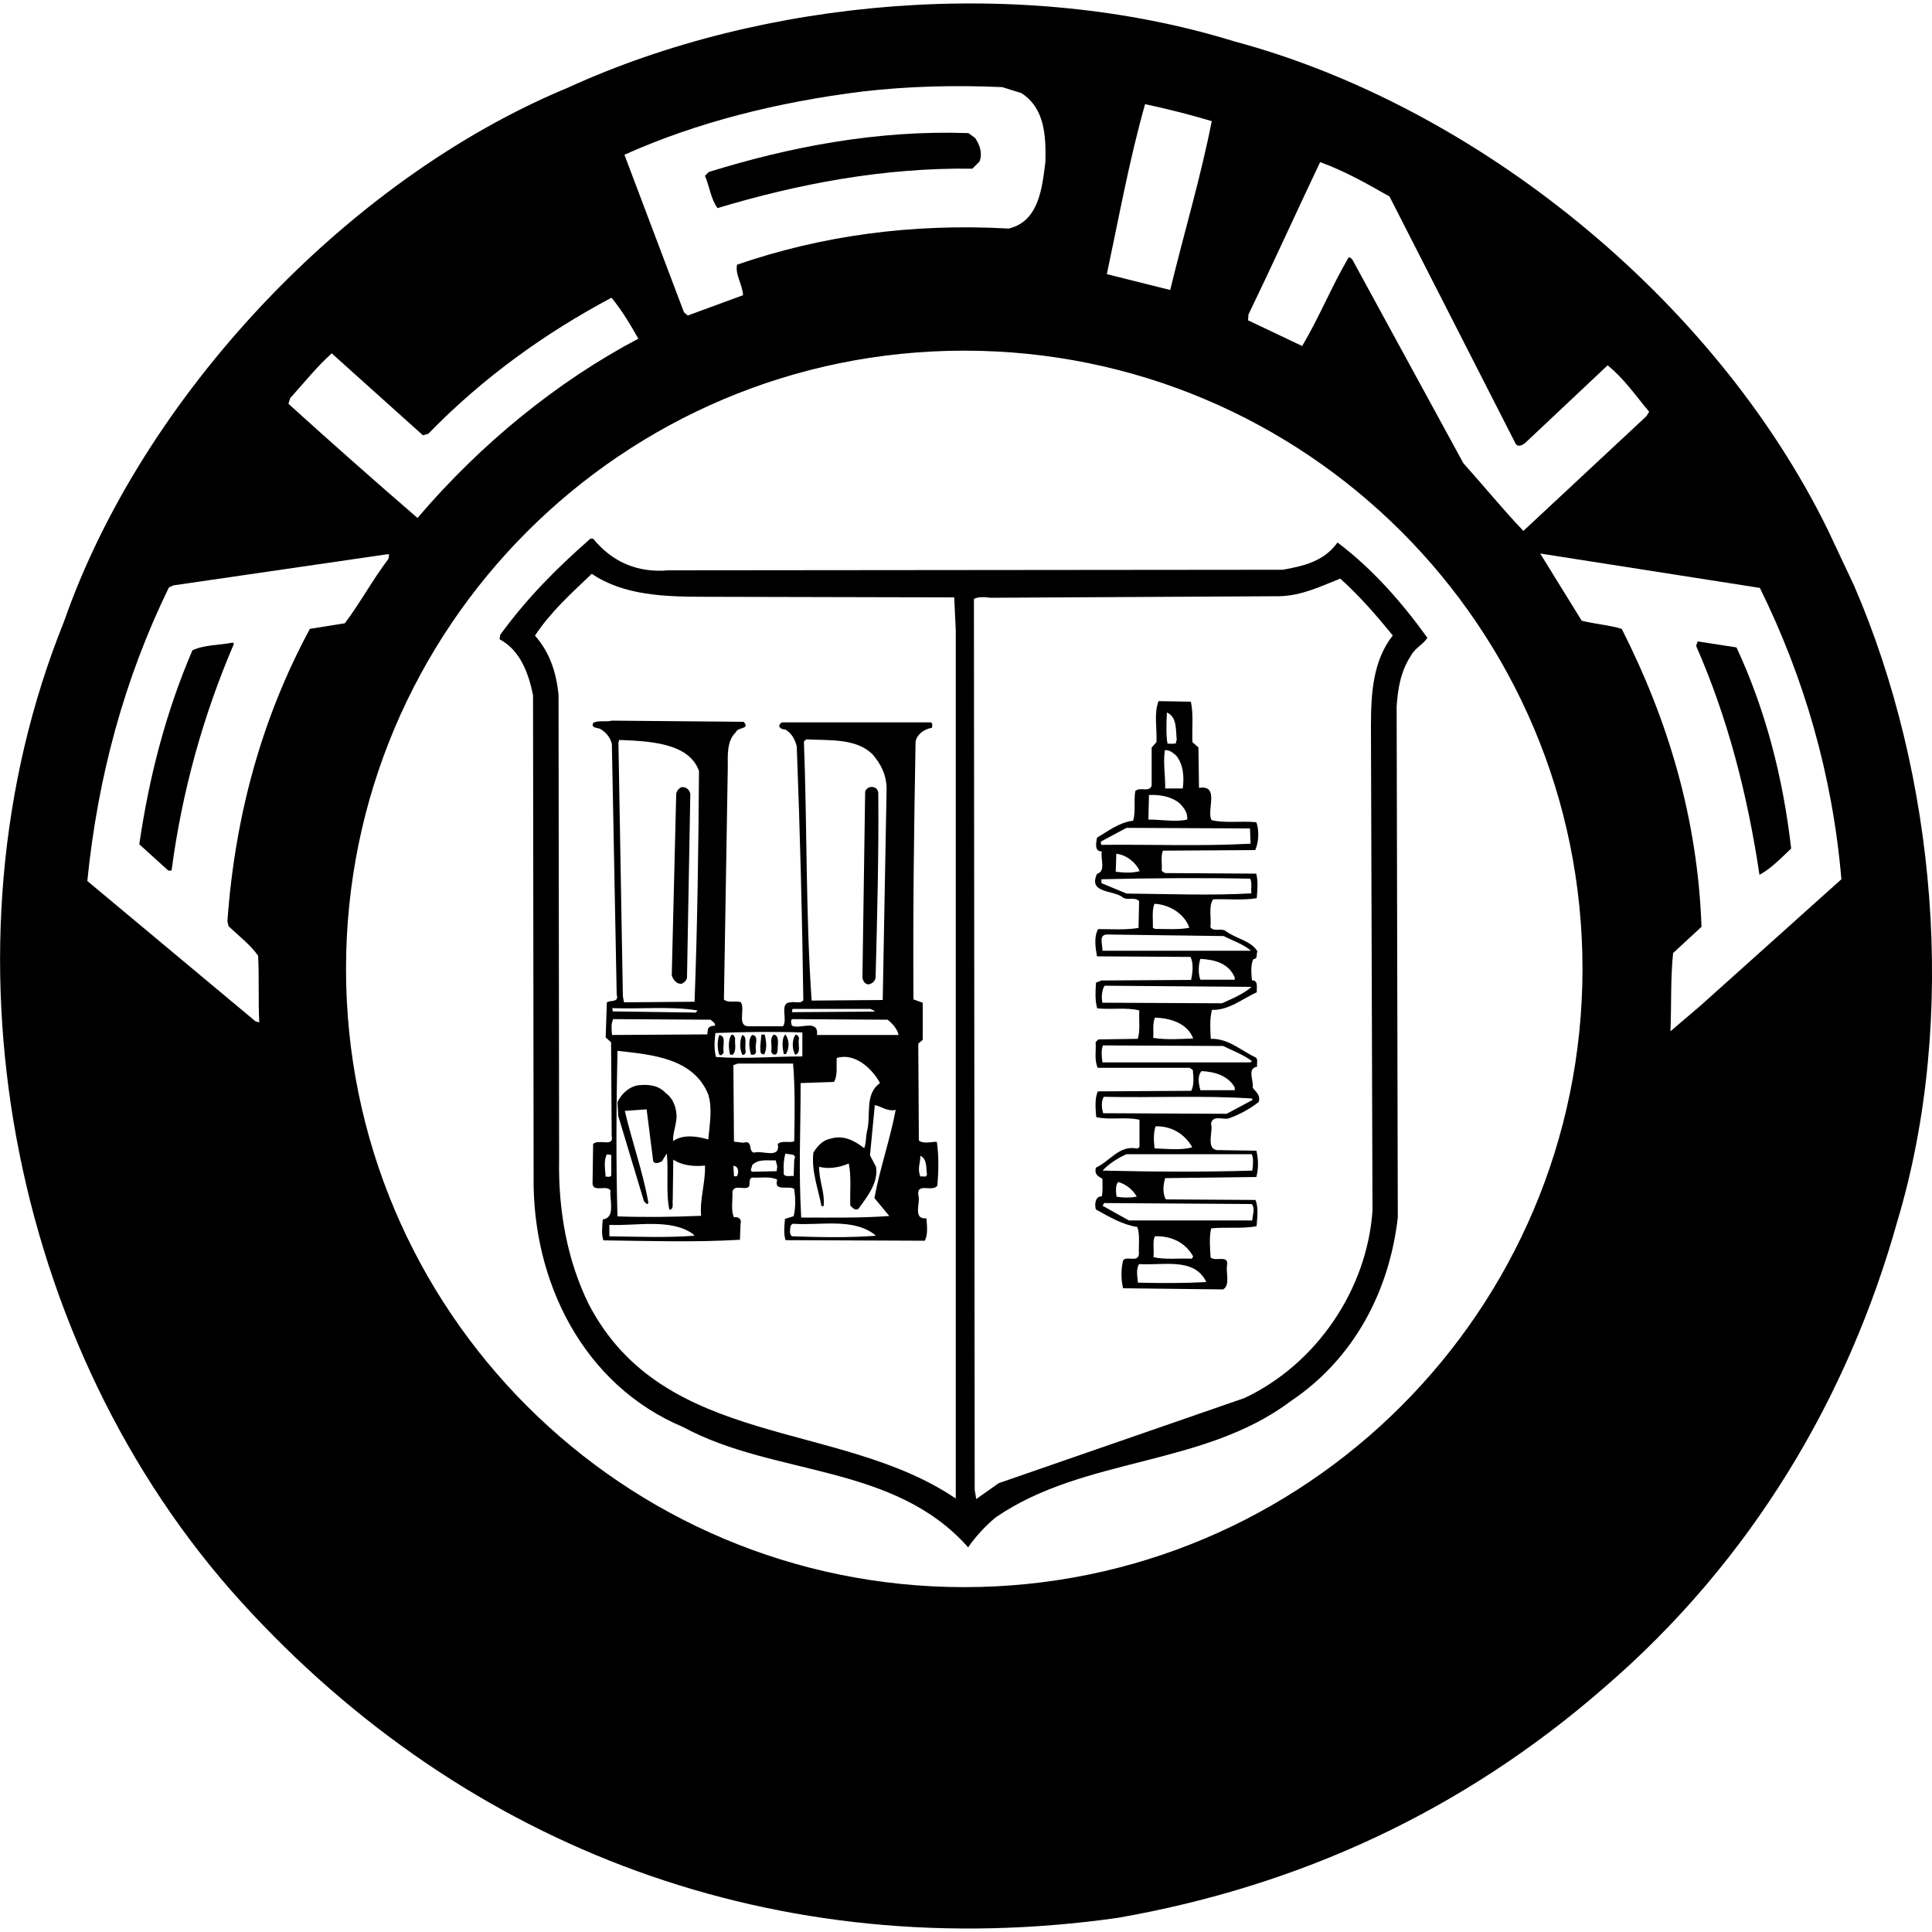
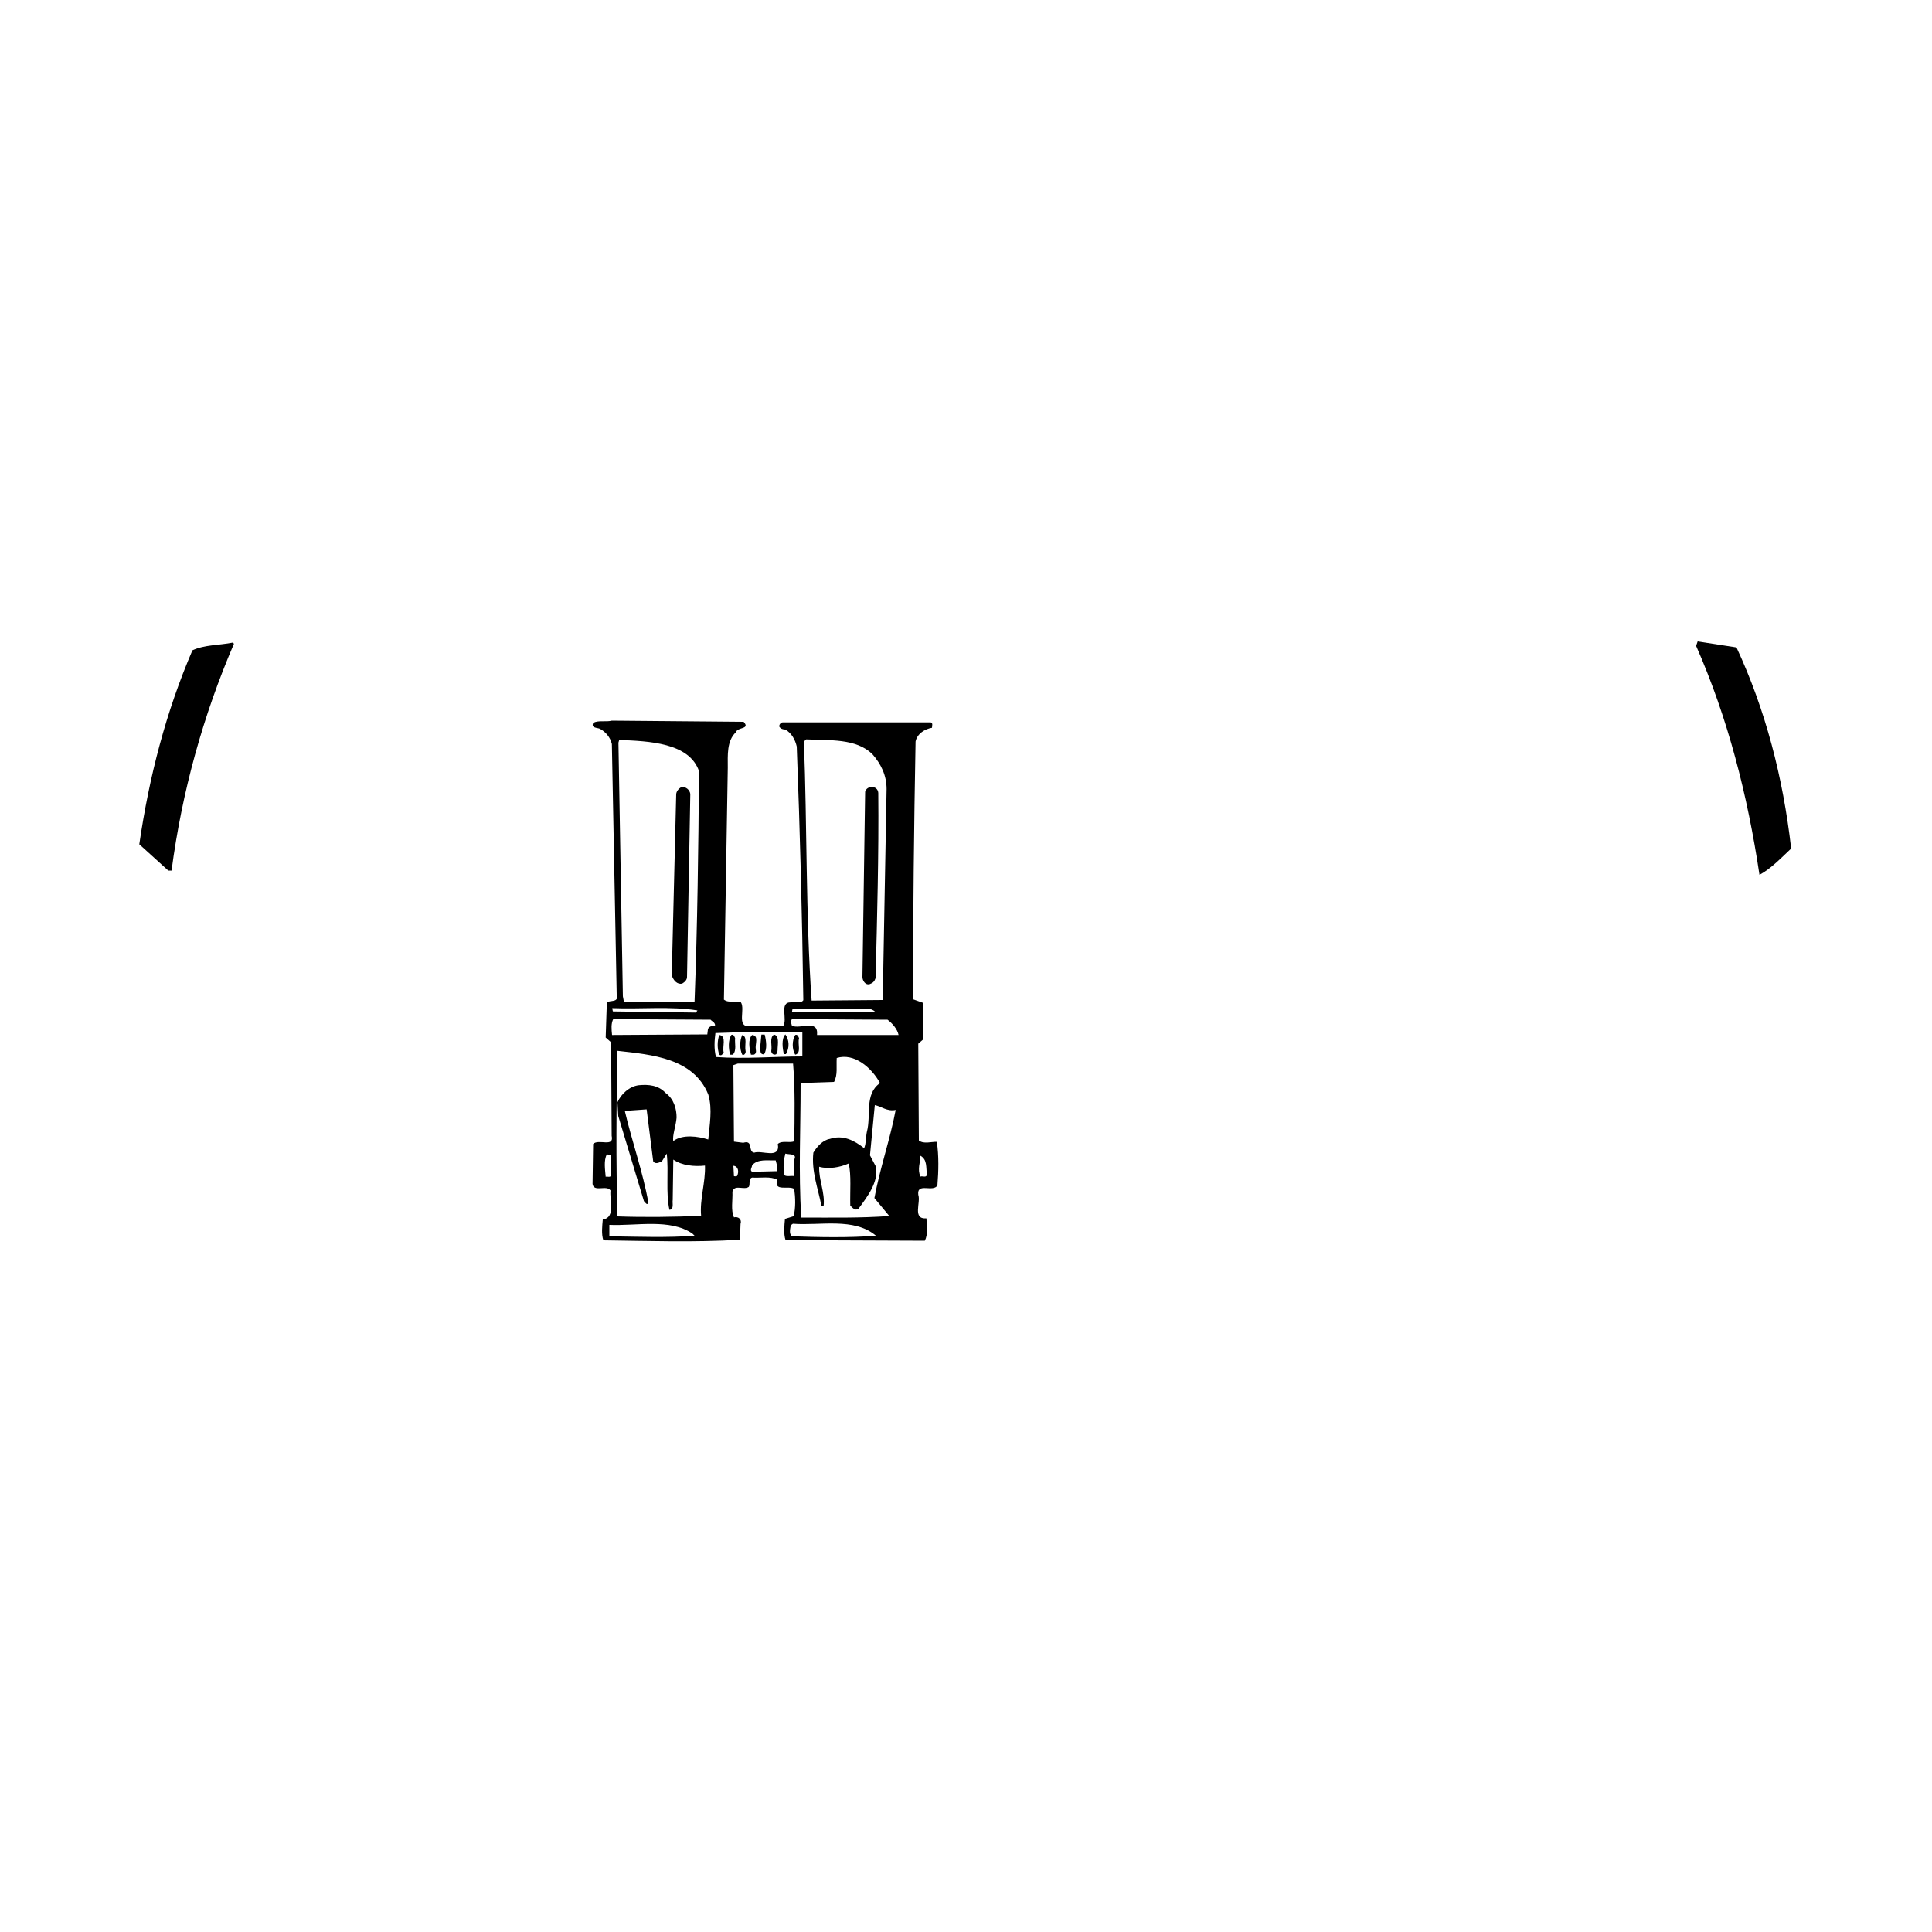
<svg xmlns="http://www.w3.org/2000/svg" version="1.1" x="0px" y="0px" viewBox="0 0 100 100" style="enable-background:new 0 0 100 100;" xml:space="preserve">
  <style type="text/css">
    .default{fill:#000000;}
    .st0{fill:#010101;}
    .st1{fill:#020102;}
    .st2{fill:#231F20;}
    .st3{fill-rule:evenodd;clip-rule:evenodd;fill:#000000;}
    .st4{fill-rule:evenodd;clip-rule:evenodd;fill:#FFFFFF;}
    .st5{fill:#120A08;}
    .st6{fill:#1A171B;}
    .st7{fill:#010000;}
</style>
  <g class="default">
    <path d="M45.01,50.94c0.17-0.06,0.25-0.14,0.31-0.31c0.08-3.08,0.17-6.45,0.14-9.59c-0.03-0.4-0.59-0.4-0.68-0.06l-0.14,9.59         C44.64,50.74,44.78,51,45.01,50.94z" />
-     <path d="M69.23,28.08c-0.71,0.99-1.78,1.22-2.83,1.41l-31.8,0.03c-1.58,0.14-2.91-0.42-3.9-1.64h-0.14         c-1.78,1.56-3.31,3.11-4.67,4.98l-0.03,0.23c1.08,0.57,1.5,1.78,1.73,2.89l0.03,24.9c-0.08,5.43,2.55,10.81,7.75,12.99         c4.72,2.55,10.89,1.87,14.74,6.22c0.37-0.54,0.91-1.13,1.44-1.56c4.58-3.14,10.72-2.6,15.25-6c3.34-2.24,5.12-5.77,5.55-9.51         l-0.06-26.45c0.06-0.96,0.23-1.87,0.74-2.63c0.2-0.4,0.65-0.59,0.85-0.93C72.57,31.19,71.04,29.44,69.23,28.08z M49.48,77.57         c-6.03-4.1-15.11-2.57-19.01-10.07c-1.1-2.24-1.58-4.81-1.53-7.5l-0.03-24.02c-0.11-1.16-0.45-2.21-1.22-3.08         c0.82-1.24,1.84-2.15,2.94-3.2c1.67,1.13,3.79,1.19,5.94,1.19l12.82,0.03l0.08,1.7V77.57z M71.04,62.66         c-0.28,4.05-2.86,7.92-6.62,9.7l-12.73,4.41l-1.16,0.82l-0.08-0.48L50.41,31c0.2-0.11,0.54-0.11,0.85-0.06l14.97-0.08         c1.16-0.03,2.12-0.51,3.14-0.91c0.96,0.85,1.87,1.9,2.72,2.94c-1.02,1.3-1.13,2.97-1.13,4.7L71.04,62.66z" />
-     <path d="M95.97,30.32l-1.36-2.89C88.72,15.41,76.36,5.48,63.88,2.14c-11.01-3.4-24.36-2.24-34.49,2.4         C17.91,9.3,7.35,20.58,3.31,32.18c-6.79,16.83-2.83,37.54,9.2,50.76c11.66,12.82,27.76,18.81,45.33,16.33         c9.39-1.64,17.85-5.52,25.18-11.91c7.67-6.59,12.65-15.08,15.19-24.16C101.37,52.64,100.18,40.05,95.97,30.32z M64.62,16.28         c1.27-2.63,2.46-5.26,3.71-7.89c1.24,0.45,2.4,1.1,3.59,1.78l6.51,12.76c0.11,0.25,0.37,0.11,0.51,0l4.27-4.02         c0.85,0.68,1.44,1.56,2.15,2.4l-0.14,0.23l-6.37,5.94c-1.05-1.1-2.07-2.35-3.11-3.51l-5.74-10.53c-0.06-0.06-0.11-0.14-0.2-0.11         c-0.88,1.5-1.5,3.06-2.4,4.58l-2.8-1.33L64.62,16.28z M59.27,5.39c1.16,0.25,2.32,0.54,3.45,0.88c-0.57,2.91-1.44,5.8-2.15,8.74         l-3.28-0.82C57.91,11.28,58.45,8.28,59.27,5.39z M44.61,4.74c2.38-0.28,4.84-0.34,7.27-0.23l0.99,0.31         c1.22,0.79,1.27,2.24,1.24,3.56c-0.17,1.36-0.34,3.08-1.9,3.45c-5.04-0.28-9.7,0.37-14.06,1.87c-0.11,0.51,0.28,1.02,0.31,1.58         l-2.86,1.05l-0.2-0.17l-3.08-8.15C36.13,6.3,40.31,5.28,44.61,4.74z M15.02,20.61c0.71-0.79,1.39-1.64,2.15-2.32l4.72,4.24         l0.28-0.08c2.86-2.94,6.08-5.23,9.48-7.04c0.54,0.65,0.99,1.41,1.39,2.12c-4.19,2.21-8.15,5.43-11.43,9.28         c-2.29-1.98-4.44-3.88-6.68-5.91L15.02,20.61z M16.04,32.55c-2.49,4.61-3.88,9.68-4.27,15.14l0.06,0.25         c0.57,0.54,1.13,0.96,1.53,1.53c0.06,1.13,0,2.35,0.06,3.45l-0.2-0.06L4.52,45.6c0.54-5.4,1.92-10.47,4.22-15.19l0.23-0.11         l11.06-1.61h0.11l-0.03,0.23c-0.82,1.08-1.47,2.29-2.26,3.34L16.04,32.55z M49.91,82.15c-17.68,0-32-14.32-32-32         c0-17.68,14.32-32,32-32c17.68,0,32,14.32,32,32C81.9,67.83,67.56,82.15,49.91,82.15z M88.02,52.05l-1.56,1.33         c0.06-1.27,0-2.77,0.14-4.05l1.47-1.36c-0.2-5.6-1.73-10.69-4.13-15.42c-0.65-0.2-1.39-0.25-2.07-0.42l-2.15-3.48l11.37,1.78         c2.29,4.64,3.76,9.68,4.22,15.08L88.02,52.05z" />
-     <path d="M50.33,8.73l0.37-0.37c0.17-0.45,0-0.88-0.23-1.22l-0.34-0.25c-4.7-0.17-9.25,0.71-13.44,2.01l-0.2,0.2         c0.23,0.54,0.31,1.22,0.65,1.67C41.3,9.52,45.72,8.67,50.33,8.73z" />
    <path d="M87.87,33.2l-0.08,0.23c1.64,3.73,2.66,7.7,3.28,11.85c0.59-0.31,1.16-0.91,1.64-1.36c-0.42-3.68-1.33-7.19-2.83-10.41         L87.87,33.2z" />
    <path d="M9.96,33.66C8.6,36.82,7.72,40.19,7.21,43.7l1.5,1.36h0.17c0.54-4.1,1.64-8.04,3.23-11.74l-0.06-0.06         C11.34,33.4,10.58,33.37,9.96,33.66z" />
    <path d="M37.23,53.57c-0.11,0.31-0.11,0.71,0,1.02c0.11,0.08,0.17-0.03,0.23-0.11C37.37,54.17,37.63,53.63,37.23,53.57z" />
    <path d="M40.57,54.56h0.11c0.2-0.34,0.17-0.74-0.03-1.02C40.43,53.77,40.51,54.28,40.57,54.56z" />
    <path d="M40.06,53.55c-0.25,0.17-0.08,0.57-0.14,0.85c0,0.11,0.11,0.23,0.25,0.17c0.08-0.08,0.08-0.2,0.08-0.31         C40.26,54.03,40.34,53.6,40.06,53.55z" />
    <path d="M47.56,59.03l-0.03-5.01l0.23-0.2V51.9l-0.48-0.17c-0.03-4.56,0.03-8.94,0.11-13.35c0.08-0.4,0.48-0.65,0.85-0.71         c0-0.11,0.06-0.23-0.06-0.28h-7.67c-0.08,0-0.2,0.11-0.17,0.23c0.08,0.11,0.2,0.14,0.31,0.14c0.34,0.2,0.51,0.54,0.59,0.88         c0.17,4.44,0.28,8.71,0.34,13.13c-0.14,0.2-0.45,0.06-0.65,0.11c-0.62,0-0.14,0.88-0.4,1.24h-1.78c-0.62,0-0.17-0.88-0.4-1.24         c-0.28-0.11-0.62,0.06-0.88-0.14l0.2-12c0-0.65-0.06-1.39,0.42-1.84c0.08-0.28,0.76-0.14,0.4-0.54l-6.82-0.06         c-0.31,0.08-0.68-0.03-0.96,0.11c-0.14,0.28,0.2,0.25,0.34,0.31c0.31,0.17,0.54,0.45,0.62,0.79l0.25,12.96         c0.14,0.45-0.37,0.28-0.51,0.42l-0.06,1.81l0.28,0.25l0.03,4.84c0.14,0.62-0.68,0.14-0.96,0.42l-0.03,2.07         c0.06,0.45,0.74,0.03,0.93,0.34c-0.06,0.48,0.28,1.41-0.4,1.5c-0.03,0.34-0.08,0.76,0.03,1.08c2.43,0.03,4.61,0.11,7.07-0.03         l0.03-0.82c0.08-0.23-0.11-0.4-0.34-0.34c-0.17-0.37-0.06-0.88-0.08-1.33c0.11-0.4,0.59-0.06,0.85-0.25         c0.08-0.14-0.03-0.42,0.17-0.48c0.45,0.03,0.93-0.08,1.3,0.11c-0.2,0.65,0.59,0.28,0.88,0.48c0.06,0.45,0.08,0.96-0.03,1.41         l-0.45,0.14c-0.03,0.34-0.08,0.76,0.03,1.1l7.21,0.03c0.17-0.34,0.11-0.79,0.08-1.16c-0.74,0.06-0.28-0.82-0.42-1.22         c-0.08-0.65,0.76-0.11,0.99-0.48c0.06-0.74,0.08-1.53-0.03-2.26C48.21,59.09,47.81,59.23,47.56,59.03z M31.63,60.85         c-0.06,0.11-0.2,0.03-0.28,0.06c-0.03-0.37-0.11-0.85,0.06-1.16l0.23,0.03V60.85z M41.73,38.27c1.22,0.06,2.57-0.06,3.42,0.76         c0.45,0.51,0.74,1.1,0.74,1.81l-0.2,10.92l-3.68,0.03c-0.31-4.44-0.23-9.03-0.4-13.41L41.73,38.27z M41.02,52.22h4.02         c0.06,0.03,0.17,0.06,0.25,0.14l-4.3,0.03L41.02,52.22z M32.05,38.3c1.53,0.06,3.62,0.14,4.13,1.61         c-0.03,3.96-0.08,7.98-0.23,11.94l-3.65,0.03l-0.06-0.31l-0.23-13.13L32.05,38.3z M36.1,52.3l-0.08,0.11l-4.3-0.06l-0.03-0.17         C33.18,52.24,34.71,52.07,36.1,52.3z M31.68,53.57c-0.03-0.28-0.06-0.59,0.06-0.82l5.04,0.03c0.06,0.08,0.25,0.14,0.23,0.31         c-0.14,0-0.34,0.03-0.37,0.2l-0.03,0.25L31.68,53.57z M31.54,63.99v-0.59c1.41,0.06,3.14-0.34,4.3,0.45l0.11,0.11         C34.54,64.07,32.96,64.01,31.54,63.99z M36.66,58.98c-0.54-0.17-1.33-0.28-1.81,0.08c-0.06-0.28,0.14-0.79,0.17-1.22         c0-0.45-0.14-0.96-0.57-1.27c-0.37-0.4-0.88-0.45-1.39-0.4c-0.48,0.06-0.91,0.45-1.1,0.88L32,57.76l1.33,4.41         c0.06,0.06,0.17,0.25,0.23,0.08c-0.28-1.58-0.85-3.17-1.22-4.75l1.13-0.08l0.34,2.69c0.11,0.17,0.31,0.06,0.45,0l0.25-0.4         c0.11,0.96-0.06,2.01,0.14,2.91c0.25-0.03,0.14-0.34,0.17-0.51l0.03-2.09c0.45,0.31,1.08,0.37,1.64,0.31         c0.03,0.88-0.28,1.75-0.2,2.6c-1.44,0.06-2.91,0.08-4.33,0.03c-0.08-2.83-0.06-5.77,0-8.57c1.78,0.2,3.93,0.37,4.7,2.26         C36.89,57.42,36.72,58.24,36.66,58.98z M38.16,60.85c-0.03,0.06-0.11,0.03-0.17,0.03l-0.03-0.54         C38.22,60.36,38.25,60.65,38.16,60.85z M40.2,60.62l-1.27,0.03c-0.14-0.08,0-0.23,0-0.34c0.31-0.34,0.79-0.23,1.22-0.25l0.08,0.31         L40.2,60.62z M39.04,59.66c-0.34-0.03-0.03-0.68-0.57-0.51l-0.48-0.06l-0.03-3.96l0.23-0.08h2.86c0.11,1.3,0.08,2.83,0.06,4.02         c-0.25,0.11-0.62-0.06-0.85,0.14C40.4,60.02,39.44,59.52,39.04,59.66z M41.11,60.02l-0.03,0.85c-0.2-0.03-0.57,0.11-0.51-0.23         c-0.03-0.34,0-0.62,0.08-0.93C40.82,59.77,41.28,59.69,41.11,60.02z M37.06,54.71c-0.11-0.4-0.08-0.85-0.03-1.24         c1.47-0.06,2.97-0.08,4.5-0.03v1.24C40.12,54.68,38.53,54.82,37.06,54.71z M40.99,63.99c-0.17-0.14-0.08-0.42-0.06-0.57l0.11-0.08         c1.39,0.11,3.17-0.34,4.3,0.62C43.96,64.07,42.41,64.04,40.99,63.99z M46.03,62.94c-1.53,0.11-2.94,0.08-4.56,0.08         c-0.14-2.49-0.03-4.41-0.03-6.96l1.73-0.06c0.2-0.37,0.11-0.79,0.14-1.24c0.91-0.28,1.81,0.51,2.24,1.3         c-0.82,0.57-0.45,1.67-0.68,2.52c-0.06,0.28-0.03,0.57-0.14,0.85c-0.51-0.4-1.1-0.71-1.78-0.48c-0.37,0.06-0.68,0.42-0.85,0.71         c-0.11,0.96,0.25,1.87,0.42,2.77h0.11c0.08-0.71-0.25-1.33-0.23-2.04c0.48,0.14,1.1,0.03,1.53-0.17c0.14,0.62,0.06,1.44,0.08,2.18         c0.11,0.11,0.25,0.28,0.42,0.17c0.48-0.65,1.05-1.39,0.91-2.18l-0.31-0.59l0.25-2.6c0.34,0.06,0.62,0.34,1.08,0.25         c-0.28,1.5-0.82,3.03-1.1,4.56L46.03,62.94z M42.29,53.57c0.08-0.85-0.88-0.28-1.3-0.48c-0.03-0.11-0.11-0.34,0.06-0.34l4.89,0.03         c0.23,0.17,0.51,0.48,0.57,0.79H42.29z M47.64,60.9c-0.17-0.4,0-0.71,0-1.08c0.37,0.2,0.28,0.62,0.34,0.96         C47.95,60.99,47.76,60.85,47.64,60.9z" />
    <path d="M39.41,53.55l-0.06,0.62c0.03,0.14-0.06,0.42,0.2,0.4c0.17-0.28,0.11-0.71,0.03-1.02H39.41z" />
-     <path d="M65.07,55.21c-0.03-0.17,0.06-0.4-0.08-0.48c-0.74-0.34-1.41-0.99-2.32-0.96c-0.03-0.48-0.06-1.05,0.06-1.5         c0.88,0.03,1.56-0.57,2.32-0.91v-0.14c0-0.17,0.06-0.48-0.25-0.48c-0.03-0.34-0.08-0.82,0.08-1.1c0.23,0,0.14-0.25,0.2-0.4         c-0.31-0.54-1.1-0.65-1.64-1.05c-0.23-0.17-0.62,0.06-0.79-0.2c0.06-0.48-0.11-1.08,0.14-1.44c0.74-0.03,1.53,0.06,2.26-0.06         c0.03-0.42,0.08-0.88-0.03-1.27l-4.72-0.03l-0.17-0.11c0.03-0.37-0.06-0.74,0.06-1.05l4.78-0.03c0.2-0.45,0.2-1.05,0.06-1.44         c-0.76-0.08-1.64,0.06-2.32-0.11c-0.28-0.51,0.45-1.84-0.65-1.67l-0.03-2.09l-0.31-0.28c-0.03-0.71,0.06-1.44-0.08-2.09         l-1.67-0.03c-0.25,0.59-0.08,1.41-0.11,2.12l-0.25,0.28v1.98c-0.14,0.37-0.62,0.03-0.85,0.28c-0.08,0.48,0.03,1.08-0.11,1.53         c-0.71,0.08-1.3,0.54-1.87,0.88c-0.03,0.23-0.17,0.71,0.25,0.71c-0.08,0.4,0.23,1.02-0.25,1.16c-0.48,1.05,0.91,0.82,1.36,1.24         c0.23,0.14,0.59-0.06,0.82,0.17l-0.03,1.39c-0.65,0.11-1.41,0.06-2.09,0.06c-0.23,0.4-0.14,0.96-0.06,1.41l4.84,0.03         c0.17,0.34,0.11,0.82,0.03,1.19l-4.64,0.03l-0.28,0.11c-0.03,0.42-0.06,0.91,0.06,1.33c0.68,0.08,1.53-0.06,2.18,0.11         c-0.03,0.48,0.06,1.02-0.08,1.47l-2.04,0.03l-0.14,0.14c0.03,0.45-0.08,0.93,0.11,1.33h4.75l0.17,0.11         c0.03,0.34,0.08,0.76-0.08,1.08l-4.84,0.03c-0.17,0.4-0.11,0.91-0.08,1.33c0.71,0.17,1.53-0.03,2.24,0.14v1.41l-0.11,0.08         c-0.93-0.2-1.41,0.65-2.15,0.99c-0.08,0.34,0.11,0.45,0.34,0.57c0,0.31,0.03,0.62-0.03,0.91c-0.37,0-0.37,0.45-0.31,0.68         c0.68,0.37,1.36,0.79,2.15,0.91c0.14,0.42,0.06,0.91,0.08,1.39c-0.03,0.48-0.65,0.08-0.82,0.34c-0.11,0.45-0.11,0.99,0,1.44         l5.18,0.06c0.37-0.23,0.14-0.82,0.2-1.24c0.11-0.59-0.62-0.17-0.85-0.42c-0.03-0.48-0.08-1.05,0.03-1.5         c0.76-0.08,1.58,0.03,2.35-0.11c0.03-0.42,0.11-0.99-0.06-1.36l-4.64-0.03c-0.17-0.31-0.14-0.76-0.03-1.1l4.72-0.06         c0.11-0.45,0.11-0.91,0-1.36l-1.9-0.03c-0.79,0.06-0.31-0.99-0.45-1.36c0.08-0.48,0.62-0.2,0.91-0.28         c0.57-0.2,1.13-0.51,1.56-0.85c0.11-0.37-0.17-0.54-0.31-0.74C64.9,55.92,64.53,55.3,65.07,55.21z M60.4,36.88         c0.54,0.23,0.45,0.93,0.51,1.44c-0.06,0.03-0.03,0.08-0.03,0.14c-0.14,0.06-0.31,0.03-0.45,0.03         C60.35,38.07,60.37,37.39,60.4,36.88z M60.29,38.83c0.25-0.03,0.42,0.14,0.59,0.28c0.37,0.45,0.42,1.1,0.34,1.7h-0.91         C60.32,40.13,60.2,39.54,60.29,38.83z M59.47,41.15c0.57-0.03,1.19,0.08,1.61,0.45c0.23,0.25,0.4,0.48,0.37,0.82         c-0.59,0.14-1.3,0-2.01,0L59.47,41.15z M57.01,43.73c-0.03-0.06-0.03-0.11-0.03-0.17l1.33-0.71l6.39,0.03l0.03,0.79         C62.1,43.81,59.55,43.7,57.01,43.73z M58.99,45.09c-0.4,0.11-0.85,0.08-1.24,0.03l0.03-0.93C58.28,44.24,58.79,44.63,58.99,45.09z          M58.31,46.25l-1.3-0.54v-0.2c2.49-0.06,5.35-0.08,7.7-0.03c0.11,0.23,0.03,0.51,0.06,0.76C62.67,46.36,60.46,46.27,58.31,46.25z          M59.75,46.78c0.76,0.03,1.56,0.51,1.81,1.24c-0.51,0.11-1.22,0.06-1.78,0.06l-0.11-0.06C59.69,47.63,59.61,47.15,59.75,46.78z          M57.06,49.22c0.03-0.31-0.23-0.85,0.25-0.85l6.03,0.08c0.48,0.25,1.02,0.42,1.41,0.76H57.06z M63.91,50.6v0.11h-1.78         c-0.11-0.28-0.11-0.74,0-1.08C62.84,49.67,63.6,49.84,63.91,50.6z M57.06,51.9c-0.06-0.28-0.03-0.65,0.11-0.88l7.61,0.06         c-0.42,0.37-1.02,0.62-1.53,0.85L57.06,51.9z M59.78,52.67c0.79,0.03,1.67,0.28,1.98,1.08c-0.65,0.03-1.41,0.08-2.07-0.03         C59.72,53.4,59.64,53.01,59.78,52.67z M57.06,54.99c-0.03-0.28-0.08-0.62,0.03-0.88l6.22,0.03c0.51,0.25,1.05,0.45,1.5,0.79         l-0.11,0.06H57.06z M63.91,56.29v0.14h-1.78c-0.08-0.31-0.17-0.74,0.06-0.99C62.86,55.47,63.57,55.67,63.91,56.29z M58.9,66.39         c-0.03-0.31-0.11-0.71,0.06-0.96c1.24,0.08,2.86-0.37,3.48,0.93C61.28,66.42,60.12,66.42,58.9,66.39z M59.78,63.99         c0.82-0.03,1.58,0.31,1.98,1.05l-0.08,0.11c-0.65-0.03-1.39,0.06-1.98-0.08C59.75,64.69,59.64,64.24,59.78,63.99z M64.79,62.32         c0.2,0.25,0.03,0.57,0.03,0.85h-6.39l-1.36-0.76l0.08-0.14L64.79,62.32z M57.88,61.18c0.4,0.11,0.76,0.4,0.96,0.76         c-0.34,0.06-0.71,0.06-1.05,0C57.77,61.72,57.71,61.35,57.88,61.18z M64.79,59.74c0.11,0.25,0.06,0.59,0.03,0.85         c-2.57,0.08-5.21,0.06-7.75,0c0.34-0.37,0.79-0.65,1.24-0.85H64.79z M59.81,58.3c0.79-0.03,1.5,0.37,1.9,1.08         c-0.54,0.17-1.33,0.08-1.95,0.06C59.72,59.09,59.69,58.67,59.81,58.3z M64.82,56.86v0.08l-1.33,0.71l-6.39-0.03         c-0.08-0.25-0.11-0.62,0.03-0.85C59.61,56.83,62.33,56.69,64.82,56.86z" />
    <path d="M41.16,53.57c-0.17,0.28-0.17,0.74,0,1.02c0.34-0.08,0.11-0.57,0.2-0.85C41.33,53.66,41.28,53.52,41.16,53.57z" />
    <path d="M38.93,53.57c-0.23,0.23-0.14,0.71-0.06,1.02h0.14c0.11-0.03,0.14-0.14,0.11-0.28C39.07,54.05,39.3,53.6,38.93,53.57z" />
    <path d="M38.05,53.74c-0.03-0.08-0.08-0.23-0.2-0.17c-0.17,0.28-0.14,0.71-0.06,1.02h0.14C38.14,54.37,38.02,54,38.05,53.74z" />
    <path d="M35.31,50.91c0.14-0.08,0.25-0.2,0.25-0.34l0.17-9.48c-0.03-0.2-0.23-0.4-0.48-0.34c-0.14,0.08-0.25,0.23-0.25,0.37         l-0.23,9.36C34.85,50.74,35.05,50.97,35.31,50.91z" />
    <path d="M38.42,53.57c-0.14,0.28-0.14,0.74,0,1.02c0.11,0.06,0.2-0.11,0.17-0.2C38.53,54.11,38.7,53.66,38.42,53.57z" />
  </g>
</svg>